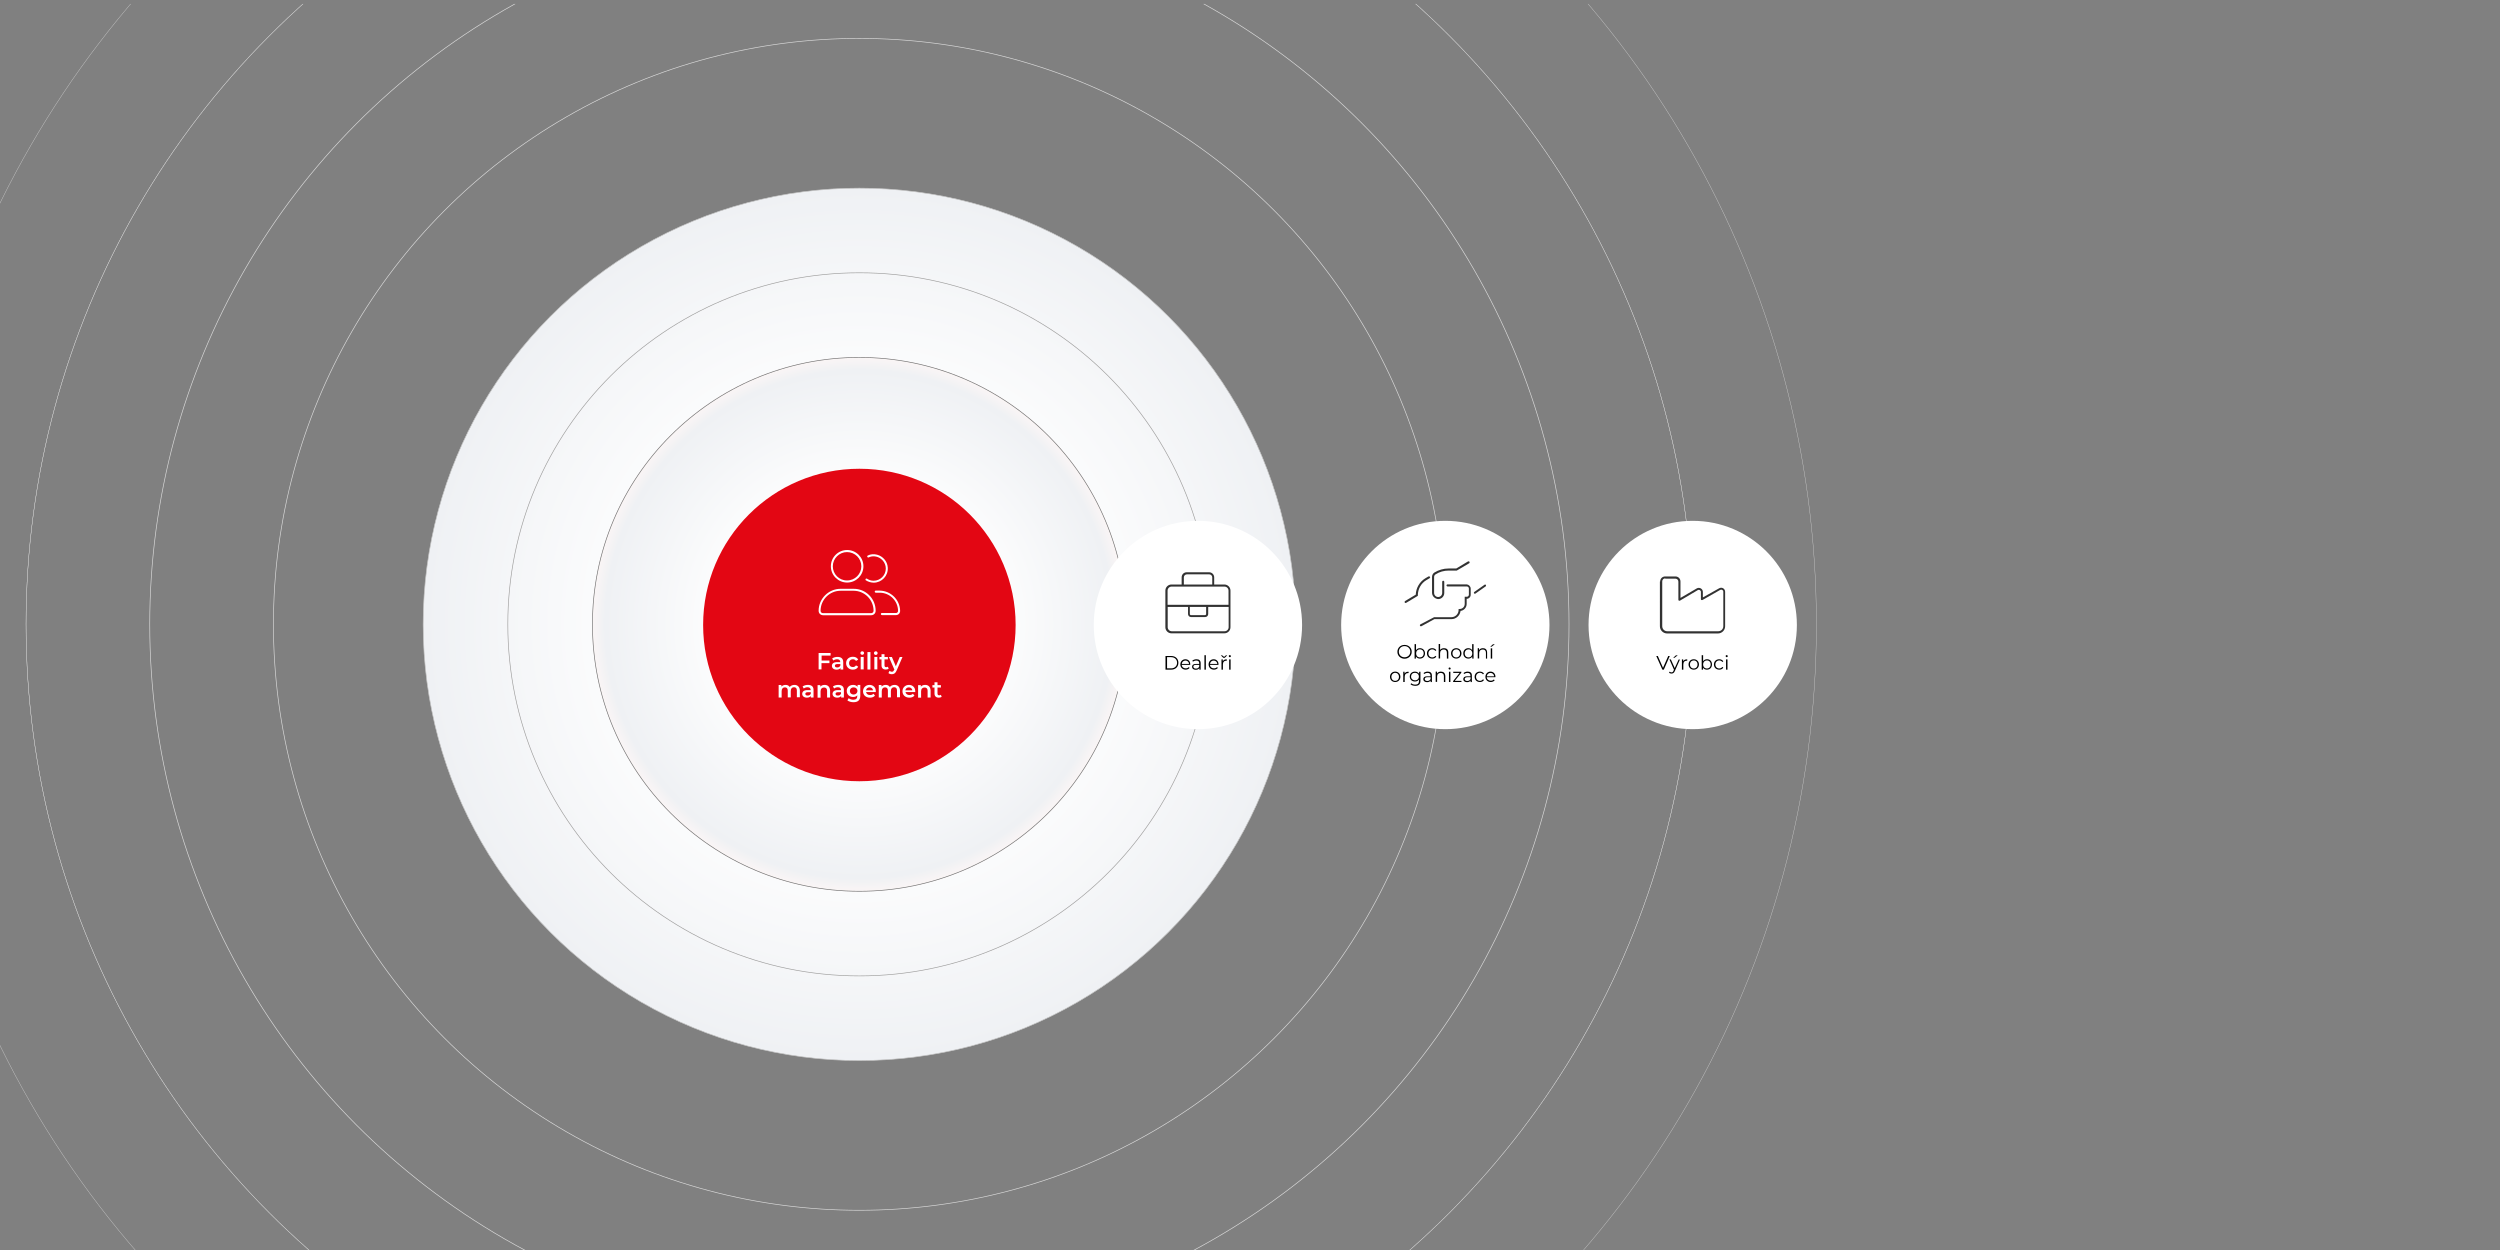
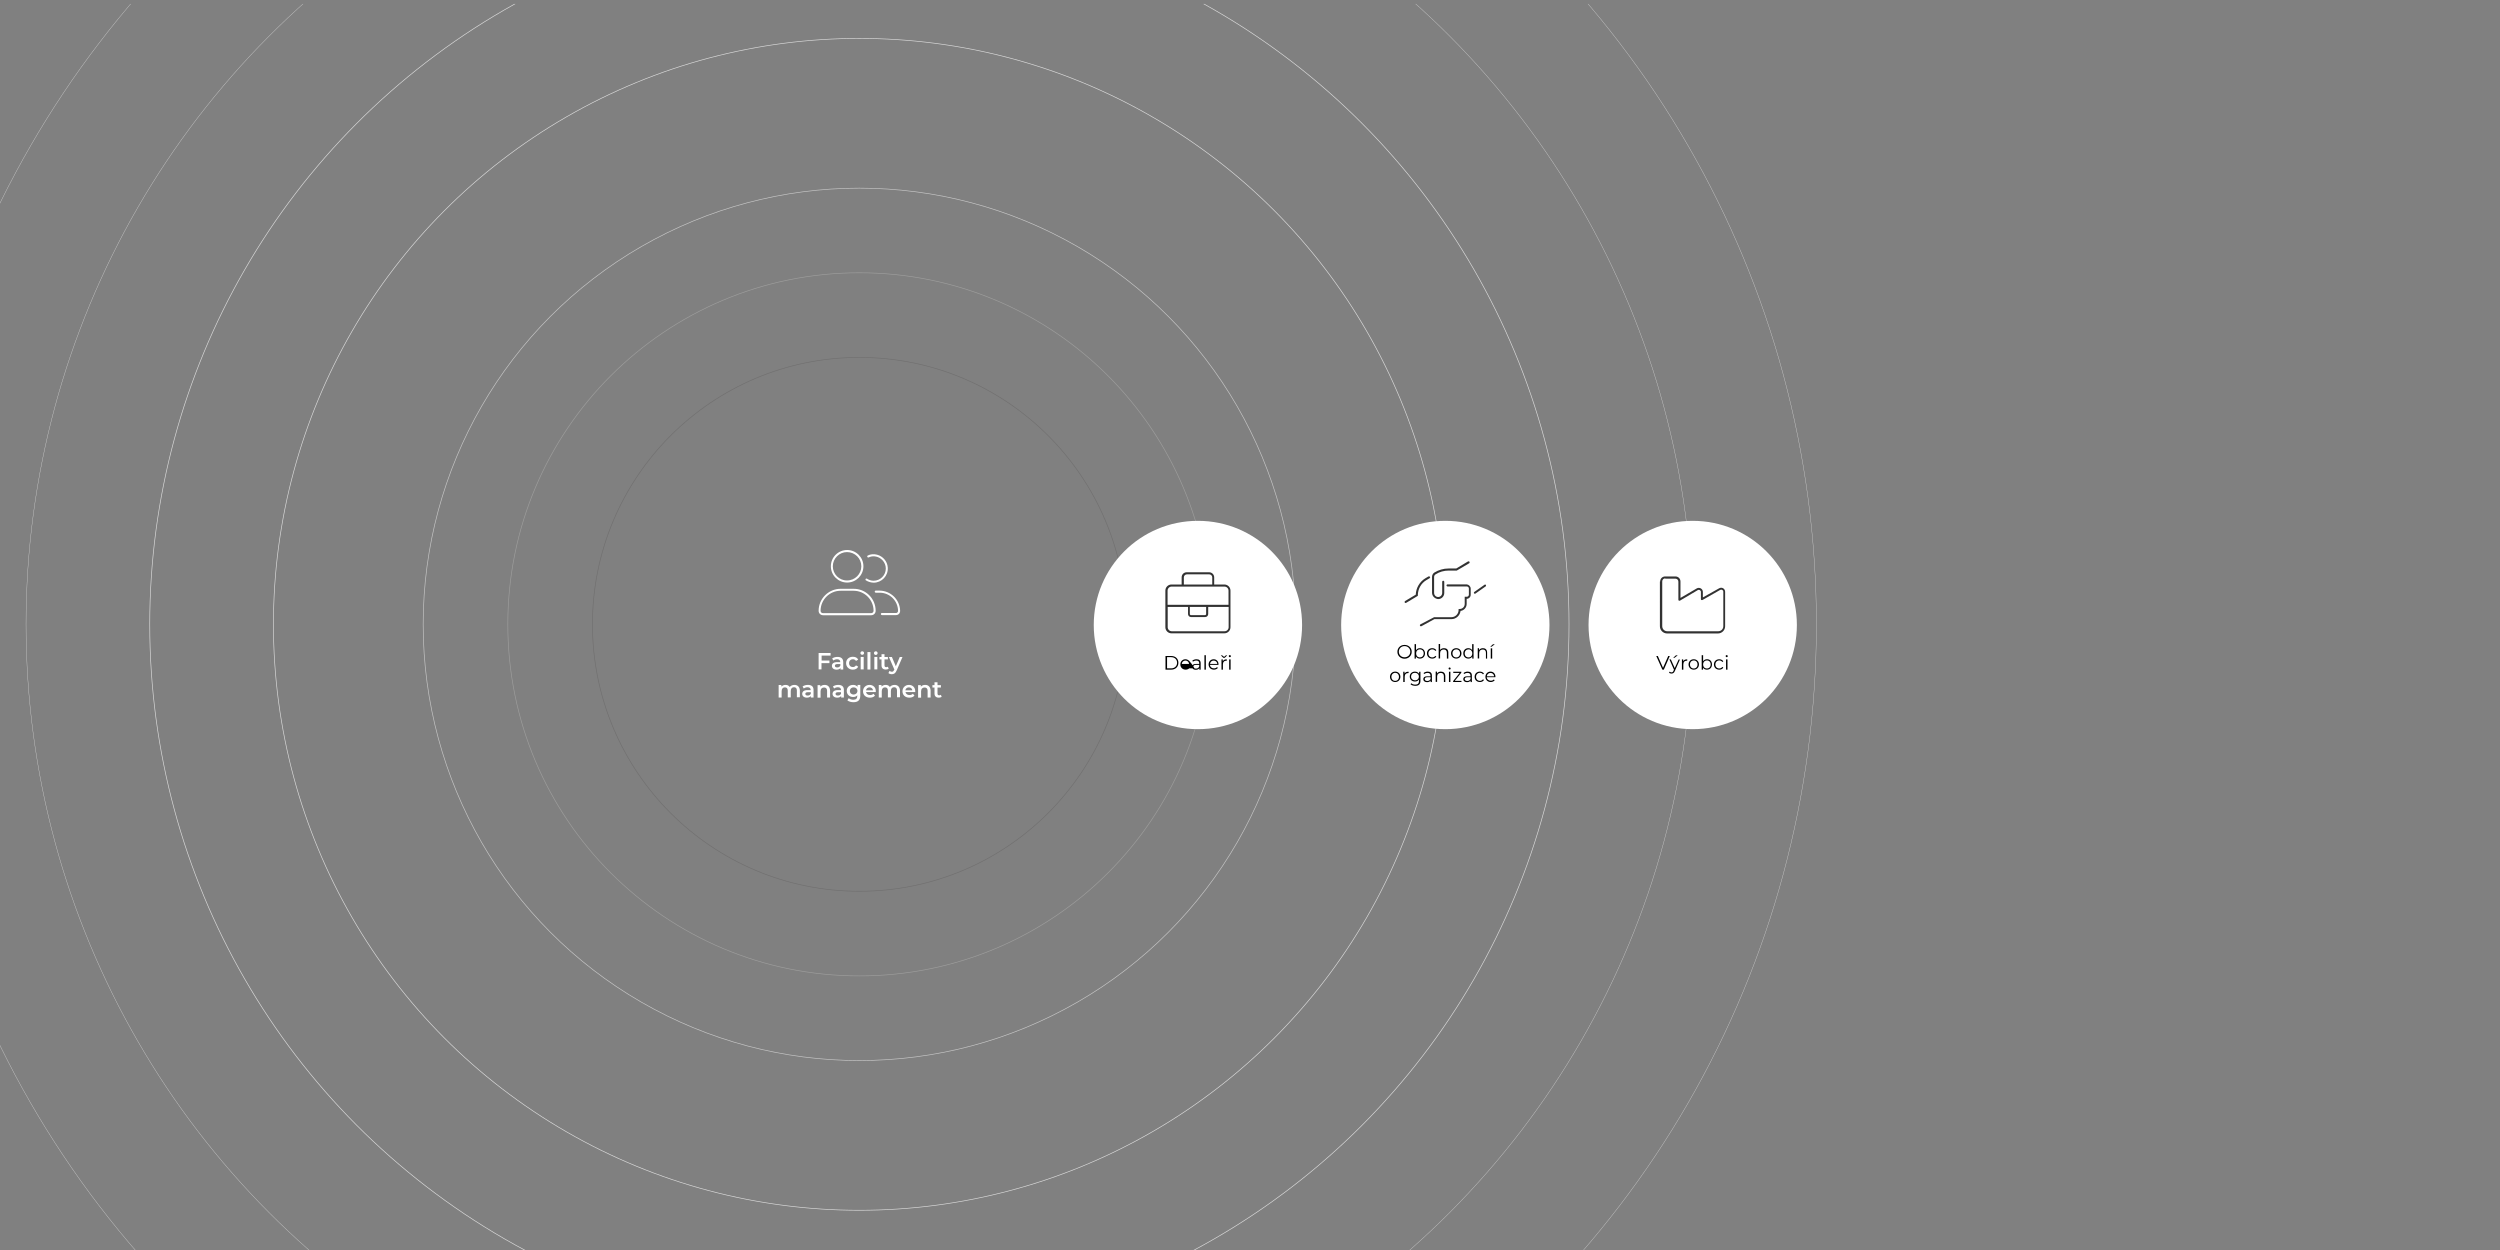
<svg xmlns="http://www.w3.org/2000/svg" xmlns:xlink="http://www.w3.org/1999/xlink" version="1.1" id="benefit-is" class="track" x="0px" y="0px" viewBox="0 0 1920 960" enable-background="new 0 0 1920 960" xml:space="preserve">
  <rect x="0" y="0" width="1920" height="960" fill="#808080" stroke="none" />
  <g class="circles">
    <radialGradient id="SVGID_1_" cx="660" cy="-476.5" r="335" gradientTransform="matrix(1 0 0 1 0 956)" gradientUnits="userSpaceOnUse">
      <stop offset="0" style="stop-color:#FFFFFF" />
      <stop offset="0.467" style="stop-color:#FFFFFF" />
      <stop offset="1" style="stop-color:#EFF1F4" />
    </radialGradient>
-     <circle fill="url(#SVGID_1_)" cx="660" cy="479.5" r="335" />
    <radialGradient id="SVGID_2_" cx="660" cy="-476.5" r="205" gradientTransform="matrix(1 0 0 1 0 956)" gradientUnits="userSpaceOnUse">
      <stop offset="0" style="stop-color:#FFFFFF" />
      <stop offset="0.467" style="stop-color:#FFFFFF" />
      <stop offset="0.953" style="stop-color:#EFF1F4" />
      <stop offset="1" style="stop-color:#FAF5F5" />
    </radialGradient>
-     <circle fill="url(#SVGID_2_)" cx="660" cy="479.5" r="205" />
    <circle fill="none" stroke="#C6C6C6" stroke-width="0.5" stroke-miterlimit="10" cx="660" cy="479.5" r="335" />
    <circle fill="none" stroke="#9D9D9C" stroke-width="0.5" stroke-miterlimit="10" cx="660" cy="479.5" r="270" />
    <circle fill="none" stroke="#706F6F" stroke-width="0.5" stroke-miterlimit="10" cx="660" cy="479.5" r="205" />
    <g>
      <g>
        <g>
          <defs>
            <rect id="SVGID_3_" y="3" width="1920" height="960" />
          </defs>
          <clipPath id="SVGID_4_">
            <use xlink:href="#SVGID_3_" overflow="visible" />
          </clipPath>
          <circle clip-path="url(#SVGID_4_)" fill="none" stroke="#DADADA" stroke-width="0.5" stroke-miterlimit="10" cx="660" cy="479.5" r="450" />
        </g>
      </g>
      <g>
        <g>
          <defs>
            <rect id="SVGID_5_" y="3" width="1920" height="960" />
          </defs>
          <clipPath id="SVGID_6_">
            <use xlink:href="#SVGID_5_" overflow="visible" />
          </clipPath>
          <circle clip-path="url(#SVGID_6_)" fill="none" stroke="#DADADA" stroke-width="0.25" stroke-miterlimit="10" cx="660" cy="479.5" r="640" />
        </g>
      </g>
      <g>
        <g>
          <defs>
            <rect id="SVGID_7_" y="3" width="1920" height="960" />
          </defs>
          <clipPath id="SVGID_8_">
            <use xlink:href="#SVGID_7_" overflow="visible" />
          </clipPath>
-           <circle clip-path="url(#SVGID_8_)" fill="none" stroke="#DADADA" stroke-width="0.25" stroke-miterlimit="10" cx="660" cy="479.5" r="640" />
        </g>
      </g>
      <g>
        <g>
          <defs>
            <rect id="SVGID_9_" y="3" width="1920" height="960" />
          </defs>
          <clipPath id="SVGID_10_">
            <use xlink:href="#SVGID_9_" overflow="visible" />
          </clipPath>
          <circle clip-path="url(#SVGID_10_)" fill="none" stroke="#DADADA" stroke-width="0.25" stroke-miterlimit="10" cx="660" cy="479.5" r="735" />
        </g>
      </g>
      <g>
        <g>
          <defs>
            <rect id="SVGID_11_" y="3" width="1920" height="960" />
          </defs>
          <clipPath id="SVGID_12_">
            <use xlink:href="#SVGID_11_" overflow="visible" />
          </clipPath>
          <circle clip-path="url(#SVGID_12_)" fill="none" stroke="#DADADA" stroke-width="0.5" stroke-miterlimit="10" cx="660" cy="479.5" r="545" />
        </g>
      </g>
    </g>
  </g>
  <g class="is-benefit">
-     <circle fill="#E30613" cx="660" cy="480" r="120" />
    <path fill="#FFFFFF" d="M628.6,514.1h2.3v-4.8h6.1v-2H631v-3.8h6.9v-2h-9.2V514.1z M642.9,508.5c-2.9,0-4,1.3-4,2.9   c0,1.7,1.4,2.9,3.6,2.9c1.4,0,2.5-0.5,3-1.3v1.2h2.1v-5.6c0-2.8-1.6-4.1-4.4-4.1c-1.5,0-3,0.4-4.1,1.2l0.9,1.6c0.7-0.6,1.8-1,2.9-1   c1.6,0,2.4,0.8,2.4,2.1v0.1H642.9z M645.4,511.1c-0.4,1-1.3,1.5-2.4,1.5c-1.2,0-1.8-0.5-1.8-1.3c0-0.7,0.4-1.3,1.9-1.3h2.3V511.1z    M655,514.3c1.9,0,3.4-0.8,4.1-2.3l-1.7-1c-0.6,0.9-1.4,1.3-2.4,1.3c-1.7,0-2.9-1.1-2.9-3c0-1.9,1.3-3,2.9-3c1,0,1.8,0.4,2.4,1.3   l1.7-1c-0.7-1.5-2.2-2.2-4.1-2.2c-3,0-5.2,2-5.2,4.9S652,514.3,655,514.3z M662.2,502.9c0.8,0,1.4-0.6,1.4-1.4   c0-0.7-0.6-1.3-1.4-1.3s-1.4,0.6-1.4,1.4C660.8,502.3,661.4,502.9,662.2,502.9z M663.3,504.5h-2.3v9.6h2.3V504.5z M668.5,500.8   h-2.3v13.4h2.3V500.8z M671.5,514.1h2.3v-9.6h-2.3V514.1z M672.6,500.2c-0.8,0-1.4,0.6-1.4,1.4c0,0.8,0.6,1.4,1.4,1.4   c0.8,0,1.4-0.6,1.4-1.4C674,500.8,673.4,500.2,672.6,500.2z M677,511c0,2.1,1.2,3.2,3.3,3.2c0.8,0,1.6-0.2,2.2-0.6l-0.6-1.6   c-0.3,0.3-0.8,0.4-1.3,0.4c-0.9,0-1.3-0.5-1.3-1.4v-4.6h2.6v-1.8h-2.6v-2.2H677v2.2h-1.6v1.8h1.6V511z M686.6,514.6   c-0.4,1-0.9,1.3-1.7,1.3c-0.6,0-1.2-0.3-1.7-0.7l-0.9,1.7c0.6,0.6,1.6,0.9,2.6,0.9c1.6,0,2.8-0.7,3.7-2.8l4.5-10.4H691l-3,7.1   l-3-7.1h-2.3l4.2,9.7L686.6,514.6z M610.1,526c-1.5,0-2.8,0.6-3.6,1.6c-0.7-1.1-1.8-1.6-3.2-1.6c-1.3,0-2.4,0.5-3.2,1.3v-1.2h-2.1   v9.6h2.3v-4.9c0-1.9,1-2.9,2.5-2.9c1.4,0,2.2,0.8,2.2,2.5v5.2h2.3v-4.9c0-1.9,1-2.9,2.5-2.9c1.4,0,2.2,0.8,2.2,2.5v5.2h2.3v-5.5   C614,527.3,612.4,526,610.1,526z M620.5,526c-1.5,0-3,0.4-4.1,1.2l0.9,1.6c0.7-0.6,1.8-1,2.9-1c1.6,0,2.4,0.8,2.4,2.1v0.1h-2.5   c-2.9,0-4,1.3-4,2.9c0,1.7,1.4,2.9,3.6,2.9c1.4,0,2.5-0.5,3-1.3v1.2h2.1v-5.6C624.9,527.3,623.3,526,620.5,526z M622.7,532.7   c-0.4,1-1.3,1.5-2.4,1.5c-1.2,0-1.8-0.5-1.8-1.3c0-0.7,0.4-1.3,1.9-1.3h2.3V532.7z M633.3,526c-1.4,0-2.6,0.5-3.3,1.4v-1.2h-2.1   v9.6h2.3v-4.9c0-1.9,1.1-2.9,2.7-2.9c1.4,0,2.3,0.8,2.3,2.5v5.2h2.3v-5.5C637.3,527.3,635.6,526,633.3,526z M643.8,526   c-1.5,0-3,0.4-4.1,1.2l0.9,1.6c0.7-0.6,1.8-1,2.9-1c1.6,0,2.4,0.8,2.4,2.1v0.1h-2.5c-2.9,0-4,1.3-4,2.9c0,1.7,1.4,2.9,3.6,2.9   c1.4,0,2.5-0.5,3-1.3v1.2h2.1v-5.6C648.2,527.3,646.6,526,643.8,526z M645.9,532.7c-0.4,1-1.3,1.5-2.4,1.5c-1.2,0-1.8-0.5-1.8-1.3   c0-0.7,0.4-1.3,1.9-1.3h2.3V532.7z M658.5,527.4c-0.8-1-2-1.4-3.3-1.4c-2.8,0-4.9,1.8-4.9,4.6s2.1,4.7,4.9,4.7   c1.3,0,2.4-0.4,3.2-1.3v0.5c0,1.9-0.9,2.9-3.1,2.9c-1.3,0-2.7-0.5-3.5-1.2l-1,1.7c1.1,0.9,2.9,1.4,4.7,1.4c3.4,0,5.2-1.6,5.2-5.1   v-8.2h-2.1V527.4z M655.6,533.4c-1.7,0-2.9-1.1-2.9-2.8c0-1.6,1.2-2.7,2.9-2.7c1.7,0,2.9,1.1,2.9,2.7   C658.5,532.3,657.2,533.4,655.6,533.4z M667.8,526c-2.9,0-5,2.1-5,4.9c0,2.9,2.1,4.9,5.3,4.9c1.7,0,3-0.5,3.9-1.6l-1.2-1.4   c-0.7,0.7-1.5,1-2.6,1c-1.7,0-2.8-0.9-3.1-2.3h7.5c0-0.2,0-0.5,0-0.7C672.7,528,670.6,526,667.8,526z M665.1,530.2   c0.2-1.4,1.3-2.3,2.7-2.3c1.5,0,2.5,1,2.7,2.3H665.1z M687,526c-1.5,0-2.8,0.6-3.6,1.6c-0.7-1.1-1.8-1.6-3.2-1.6   c-1.3,0-2.4,0.5-3.2,1.3v-1.2h-2.1v9.6h2.3v-4.9c0-1.9,1-2.9,2.5-2.9c1.4,0,2.2,0.8,2.2,2.5v5.2h2.3v-4.9c0-1.9,1-2.9,2.5-2.9   c1.4,0,2.2,0.8,2.2,2.5v5.2h2.3v-5.5C690.9,527.3,689.3,526,687,526z M698.1,526c-2.9,0-5,2.1-5,4.9c0,2.9,2.1,4.9,5.3,4.9   c1.7,0,3-0.5,3.9-1.6l-1.2-1.4c-0.7,0.7-1.5,1-2.6,1c-1.7,0-2.8-0.9-3.1-2.3h7.5c0-0.2,0-0.5,0-0.7C702.9,528,700.9,526,698.1,526z    M695.3,530.2c0.2-1.4,1.3-2.3,2.7-2.3c1.5,0,2.5,1,2.7,2.3H695.3z M710.5,526c-1.4,0-2.6,0.5-3.3,1.4v-1.2h-2.1v9.6h2.3v-4.9   c0-1.9,1.1-2.9,2.7-2.9c1.4,0,2.3,0.8,2.3,2.5v5.2h2.3v-5.5C714.5,527.3,712.8,526,710.5,526z M722.6,533.6   c-0.3,0.3-0.8,0.4-1.3,0.4c-0.9,0-1.3-0.5-1.3-1.4V528h2.6v-1.8H720V524h-2.3v2.2h-1.6v1.8h1.6v4.6c0,2.1,1.2,3.2,3.3,3.2   c0.8,0,1.6-0.2,2.2-0.6L722.6,533.6z" />
    <path fill="#FFFFFF" d="M672.5,469.1c0,1.9-1.5,3.4-3.4,3.4h-37c-1.9,0-3.4-1.5-3.4-3.4c0-9.3,7.6-16.9,16.9-16.9h9.9   C664.9,452.1,672.5,459.7,672.5,469.1z M670.9,469.1c0-8.5-6.9-15.4-15.4-15.4h-9.9c-8.5,0-15.4,6.9-15.4,15.4c0,1,0.8,1.8,1.8,1.8   h37C670.1,470.9,670.9,470.1,670.9,469.1z M638.1,434.9c0-6.9,5.6-12.5,12.5-12.5s12.5,5.6,12.5,12.5s-5.6,12.5-12.5,12.5   S638.1,441.8,638.1,434.9z M639.6,434.9c0,6,4.8,10.9,10.9,10.9s11-4.9,11-10.9s-4.9-10.9-11-10.9   C644.6,424,639.6,428.9,639.6,434.9z M665,445.7c-0.4-0.2-0.4-0.7-0.2-1c0,0,0,0,0-0.1c0.2-0.3,0.7-0.4,1-0.2   c1.5,1,3.2,1.6,5.1,1.6c5.2,0,9.4-4.2,9.4-9.4c0-4.7-3.7-8.8-8.4-9.3c-1.7-0.2-3.3,0.1-4.8,0.8c-0.4,0.2-0.8,0-1-0.4c0,0,0,0,0-0.1   c-0.2-0.4,0-0.8,0.4-1c2.1-1,4.5-1.3,7.1-0.6c4.5,1.2,7.9,5.1,8.2,9.8c0.5,6.4-4.6,11.7-10.9,11.7   C668.7,447.4,666.7,446.8,665,445.7z M691.3,469.2c0,1.8-1.4,3.2-3.1,3.2h-10.9c-0.4,0-0.8-0.3-0.8-0.8s0.3-0.8,0.8-0.8h10.9   c0.8,0,1.5-0.8,1.5-1.5c0-7.8-6.3-14.1-14.1-14.1h-3c-0.4,0-0.8-0.3-0.8-0.8s0.3-0.8,0.8-0.8h3   C684.2,453.7,691.2,460.7,691.3,469.2z" />
  </g>
  <g class="svg-link dealeri">
    <circle fill="#FFFFFF" cx="920" cy="480" r="80" />
-     <path d="M899.4,503.8h-4.3v10.5h4.3c3.4,0,5.6-2.2,5.6-5.3S902.8,503.8,899.4,503.8z M899.4,513.3h-3.1v-8.6h3.1   c2.8,0,4.6,1.8,4.6,4.3C904,511.5,902.2,513.3,899.4,513.3z M910.4,506.3c-2.2,0-3.9,1.7-3.9,4s1.7,4,4.1,4c1.2,0,2.3-0.5,3-1.3   l-0.6-0.7c-0.6,0.7-1.5,1-2.4,1c-1.7,0-3-1.1-3.1-2.7h6.6c0-0.1,0-0.2,0-0.3C914.2,508,912.6,506.3,910.4,506.3z M907.6,509.9   c0.1-1.5,1.3-2.6,2.8-2.6c1.5,0,2.7,1.1,2.8,2.6H907.6z M918.9,506.3c-1.2,0-2.4,0.4-3.2,1.1l0.5,0.8c0.6-0.6,1.6-0.9,2.6-0.9   c1.5,0,2.2,0.7,2.2,2.1v0.5h-2.5c-2.3,0-3,1-3,2.2c0,1.4,1.1,2.3,2.9,2.3c1.3,0,2.2-0.5,2.7-1.3v1.2h1v-4.9   C922.1,507.3,921,506.3,918.9,506.3z M921,511.9c-0.4,1-1.3,1.6-2.5,1.6c-1.3,0-2-0.6-2-1.5c0-0.8,0.5-1.4,2-1.4h2.5V511.9z    M925,514.3h1.1v-11.1H925V514.3z M932.1,506.3c-2.2,0-3.9,1.7-3.9,4s1.7,4,4.1,4c1.2,0,2.3-0.5,3-1.3l-0.6-0.7   c-0.6,0.7-1.5,1-2.4,1c-1.7,0-3-1.1-3.1-2.7h6.6c0-0.1,0-0.2,0-0.3C935.9,508,934.3,506.3,932.1,506.3z M929.3,509.9   c0.1-1.5,1.3-2.6,2.8-2.6c1.5,0,2.7,1.1,2.8,2.6H929.3z M939.1,507.9v-1.5h-1v7.9h1.1v-4c0-1.9,1-2.9,2.7-2.9c0.1,0,0.2,0,0.3,0v-1   C940.6,506.3,939.6,506.9,939.1,507.9z M940.1,504.5l-1.5-1.2h-1l1.9,1.9h1.1l1.9-1.9h-1L940.1,504.5z M944.5,503.1   c-0.4,0-0.8,0.3-0.8,0.8c0,0.4,0.3,0.8,0.8,0.8c0.5,0,0.8-0.3,0.8-0.8C945.3,503.5,945,503.1,944.5,503.1z M944,514.3h1.1v-7.9H944   V514.3z" />
+     <path d="M899.4,503.8h-4.3v10.5h4.3c3.4,0,5.6-2.2,5.6-5.3S902.8,503.8,899.4,503.8z M899.4,513.3h-3.1v-8.6h3.1   c2.8,0,4.6,1.8,4.6,4.3C904,511.5,902.2,513.3,899.4,513.3z M910.4,506.3c-2.2,0-3.9,1.7-3.9,4s1.7,4,4.1,4c1.2,0,2.3-0.5,3-1.3   l-0.6-0.7c-0.6,0.7-1.5,1-2.4,1h6.6c0-0.1,0-0.2,0-0.3C914.2,508,912.6,506.3,910.4,506.3z M907.6,509.9   c0.1-1.5,1.3-2.6,2.8-2.6c1.5,0,2.7,1.1,2.8,2.6H907.6z M918.9,506.3c-1.2,0-2.4,0.4-3.2,1.1l0.5,0.8c0.6-0.6,1.6-0.9,2.6-0.9   c1.5,0,2.2,0.7,2.2,2.1v0.5h-2.5c-2.3,0-3,1-3,2.2c0,1.4,1.1,2.3,2.9,2.3c1.3,0,2.2-0.5,2.7-1.3v1.2h1v-4.9   C922.1,507.3,921,506.3,918.9,506.3z M921,511.9c-0.4,1-1.3,1.6-2.5,1.6c-1.3,0-2-0.6-2-1.5c0-0.8,0.5-1.4,2-1.4h2.5V511.9z    M925,514.3h1.1v-11.1H925V514.3z M932.1,506.3c-2.2,0-3.9,1.7-3.9,4s1.7,4,4.1,4c1.2,0,2.3-0.5,3-1.3l-0.6-0.7   c-0.6,0.7-1.5,1-2.4,1c-1.7,0-3-1.1-3.1-2.7h6.6c0-0.1,0-0.2,0-0.3C935.9,508,934.3,506.3,932.1,506.3z M929.3,509.9   c0.1-1.5,1.3-2.6,2.8-2.6c1.5,0,2.7,1.1,2.8,2.6H929.3z M939.1,507.9v-1.5h-1v7.9h1.1v-4c0-1.9,1-2.9,2.7-2.9c0.1,0,0.2,0,0.3,0v-1   C940.6,506.3,939.6,506.9,939.1,507.9z M940.1,504.5l-1.5-1.2h-1l1.9,1.9h1.1l1.9-1.9h-1L940.1,504.5z M944.5,503.1   c-0.4,0-0.8,0.3-0.8,0.8c0,0.4,0.3,0.8,0.8,0.8c0.5,0,0.8-0.3,0.8-0.8C945.3,503.5,945,503.1,944.5,503.1z M944,514.3h1.1v-7.9H944   V514.3z" />
    <path fill="#323232" d="M945,453.6v28.1c0,2.6-2.1,4.7-4.7,4.7h-40.6c-2.6,0-4.7-2.1-4.7-4.7v-28.1c0-2.6,2.1-4.7,4.7-4.7h7.8v-5.5   c0-2.2,1.7-3.9,3.9-3.9h17.2c2.2,0,3.9,1.8,3.9,3.9v5.5h7.8C942.9,448.9,945,451,945,453.6z M943.5,464.5v-10.9   c0-1.7-1.4-3.1-3.1-3.1h-40.6c-1.7,0-3.1,1.4-3.1,3.1v10.9H943.5z M943.5,466.1h-15.6v5.5c0,1.3-1.1,2.3-2.3,2.3h-10.9   c-1.3,0-2.3-1.1-2.3-2.3v-5.5h-15.6v15.6c0,1.7,1.4,3.1,3.1,3.1h40.6c1.7,0,3.1-1.4,3.1-3.1V466.1z M909.1,448.9H931v-5.5   c0-1.3-1.1-2.3-2.3-2.3h-17.2c-1.3,0-2.3,1.1-2.3,2.3V448.9z M913.8,466.1v5.5c0,0.4,0.4,0.8,0.8,0.8h10.9c0.4,0,0.8-0.4,0.8-0.8   v-5.5H913.8z" />
  </g>
  <g class="svg-link obchodni-organizace">
    <circle fill="#FFFFFF" cx="1110" cy="480" r="80" />
    <path d="M1078.7,505.9c3.1,0,5.5-2.3,5.5-5.3c0-3.1-2.4-5.3-5.5-5.3c-3.2,0-5.5,2.3-5.5,5.3   C1073.2,503.6,1075.6,505.9,1078.7,505.9z M1078.7,496.2c2.5,0,4.4,1.8,4.4,4.3s-1.9,4.3-4.4,4.3c-2.5,0-4.4-1.8-4.4-4.3   S1076.2,496.2,1078.7,496.2z M1087.5,504.2c0.6,1.1,1.7,1.6,3,1.6c2.3,0,3.9-1.6,3.9-4s-1.7-4-3.9-4c-1.3,0-2.3,0.5-3,1.6v-4.7   h-1.1v11.1h1V504.2z M1090.5,498.7c1.7,0,2.9,1.2,2.9,3.1s-1.3,3.1-2.9,3.1c-1.7,0-2.9-1.2-2.9-3.1S1088.8,498.7,1090.5,498.7z    M1102.3,503.7c-0.5,0.8-1.4,1.2-2.3,1.2c-1.7,0-3-1.2-3-3.1c0-1.8,1.3-3.1,3-3.1c0.9,0,1.8,0.4,2.3,1.2l0.8-0.5   c-0.6-1-1.8-1.6-3.1-1.6c-2.4,0-4.1,1.6-4.1,4c0,2.4,1.7,4,4.1,4c1.3,0,2.5-0.5,3.1-1.6L1102.3,503.7z M1109,497.8   c-1.3,0-2.4,0.5-3,1.4v-4.6h-1.1v11.1h1.1v-4.1c0-1.8,1.1-2.8,2.8-2.8c1.5,0,2.4,0.9,2.4,2.5v4.5h1.1v-4.6   C1112.3,498.9,1111,497.8,1109,497.8z M1118.4,497.8c-2.3,0-4,1.7-4,4s1.7,4,4,4c2.3,0,4-1.7,4-4S1120.7,497.8,1118.4,497.8z    M1118.4,504.9c-1.7,0-2.9-1.2-2.9-3.1s1.3-3.1,2.9-3.1c1.7,0,2.9,1.2,2.9,3.1S1120.1,504.9,1118.4,504.9z M1130.7,499.4   c-0.7-1-1.7-1.6-3-1.6c-2.3,0-3.9,1.6-3.9,4s1.7,4,3.9,4c1.3,0,2.4-0.6,3-1.6v1.6h1v-11.1h-1.1V499.4z M1127.8,504.9   c-1.7,0-2.9-1.2-2.9-3.1s1.3-3.1,2.9-3.1c1.7,0,2.9,1.2,2.9,3.1S1129.5,504.9,1127.8,504.9z M1141,505.8h1.1v-4.6   c0-2.3-1.3-3.4-3.2-3.4c-1.4,0-2.4,0.6-3,1.5v-1.5h-1v7.9h1.1v-4.1c0-1.8,1.1-2.8,2.8-2.8c1.5,0,2.4,0.9,2.4,2.5V505.8z    M1148,494.8h-1.4l-2.1,1.9h1L1148,494.8z M1144.9,505.8h1.1v-7.9h-1.1V505.8z M1071.5,515.8c-2.3,0-4,1.7-4,4c0,2.3,1.7,4,4,4   s4-1.7,4-4C1075.5,517.5,1073.8,515.8,1071.5,515.8z M1071.5,522.9c-1.7,0-2.9-1.2-2.9-3.1c0-1.8,1.3-3.1,2.9-3.1s2.9,1.2,2.9,3.1   C1074.4,521.7,1073.2,522.9,1071.5,522.9z M1078.7,517.4v-1.5h-1v7.9h1.1v-4c0-1.9,1-2.9,2.7-2.9c0.1,0,0.2,0,0.3,0v-1   C1080.2,515.8,1079.2,516.4,1078.7,517.4z M1089.8,517.4c-0.7-1-1.8-1.6-3.1-1.6c-2.3,0-4,1.5-4,3.8s1.7,3.8,4,3.8   c1.3,0,2.4-0.5,3.1-1.5v1c0,2-0.9,2.9-2.9,2.9c-1.2,0-2.4-0.4-3.1-1.1l-0.5,0.8c0.8,0.8,2.2,1.2,3.7,1.2c2.6,0,3.9-1.2,3.9-3.9   v-6.9h-1V517.4z M1086.7,522.5c-1.7,0-3-1.2-3-2.9s1.2-2.9,3-2.9c1.7,0,3,1.2,3,2.9S1088.5,522.5,1086.7,522.5z M1096.5,515.8   c-1.2,0-2.4,0.4-3.2,1.1l0.5,0.8c0.6-0.6,1.6-0.9,2.6-0.9c1.5,0,2.2,0.7,2.2,2.1v0.5h-2.5c-2.3,0-3,1-3,2.2c0,1.4,1.1,2.3,2.9,2.3   c1.3,0,2.2-0.5,2.7-1.3v1.2h1v-4.9C1099.7,516.8,1098.6,515.8,1096.5,515.8z M1098.7,521.4c-0.4,1-1.3,1.6-2.5,1.6   c-1.3,0-2-0.6-2-1.5c0-0.8,0.5-1.4,2-1.4h2.5V521.4z M1106.6,515.8c-1.4,0-2.4,0.6-3,1.5v-1.5h-1v7.9h1.1v-4.1   c0-1.8,1.1-2.8,2.8-2.8c1.5,0,2.4,0.9,2.4,2.5v4.5h1.1v-4.6C1109.9,516.9,1108.6,515.8,1106.6,515.8z M1112.8,523.8h1.1v-7.9h-1.1   V523.8z M1113.3,512.6c-0.4,0-0.8,0.3-0.8,0.8c0,0.4,0.3,0.8,0.8,0.8c0.5,0,0.8-0.3,0.8-0.8C1114.1,513,1113.7,512.6,1113.3,512.6z    M1122.3,516.6v-0.7h-6.2v0.9h4.9l-5,6.3v0.7h6.4v-0.9h-5.1L1122.3,516.6z M1127.2,515.8c-1.2,0-2.4,0.4-3.2,1.1l0.5,0.8   c0.6-0.6,1.6-0.9,2.6-0.9c1.5,0,2.2,0.7,2.2,2.1v0.5h-2.5c-2.3,0-3,1-3,2.2c0,1.4,1.1,2.3,2.9,2.3c1.3,0,2.2-0.5,2.7-1.3v1.2h1   v-4.9C1130.4,516.8,1129.3,515.8,1127.2,515.8z M1129.4,521.4c-0.4,1-1.3,1.6-2.5,1.6c-1.3,0-2-0.6-2-1.5c0-0.8,0.5-1.4,2-1.4h2.5   V521.4z M1136.6,516.7c0.9,0,1.8,0.4,2.3,1.2l0.8-0.5c-0.6-1-1.8-1.6-3.1-1.6c-2.4,0-4.1,1.6-4.1,4c0,2.4,1.7,4,4.1,4   c1.3,0,2.5-0.5,3.1-1.6l-0.8-0.5c-0.5,0.8-1.4,1.2-2.3,1.2c-1.7,0-3-1.2-3-3.1C1133.6,518,1134.9,516.7,1136.6,516.7z    M1148.5,519.8c0-2.4-1.6-4-3.8-4s-3.9,1.7-3.9,4c0,2.3,1.7,4,4.1,4c1.2,0,2.3-0.5,3-1.3l-0.6-0.7c-0.6,0.7-1.5,1-2.4,1   c-1.7,0-3-1.1-3.1-2.7h6.6C1148.5,520,1148.5,519.9,1148.5,519.8z M1141.9,519.4c0.1-1.5,1.3-2.6,2.8-2.6c1.5,0,2.7,1.1,2.8,2.6   H1141.9z" />
    <path fill="#323232" d="M1088.9,457.2v0.4l-9,5.4c-0.1,0.1-0.3,0.1-0.4,0.1c-0.3,0-0.5-0.1-0.7-0.4c-0.2-0.4-0.1-0.8,0.3-1.1   l8.2-4.9c0.2-5.1,2.9-9.9,7.4-12.6l2.4-1.4c0.4-0.2,0.8-0.1,1.1,0.3s0.1,0.8-0.3,1.1l-2.4,1.4   C1091.4,447.9,1088.9,452.4,1088.9,457.2z M1129.5,452.1v4.7c0,1.7-1.4,3.1-3.1,3.1v3.9c0,2.8-2.1,5.1-4.7,5.4   c-0.4,3.5-3.4,6.3-7,6.3h-13.1l-9.9,5.4c-0.1,0.1-0.2,0.1-0.4,0.1c-0.3,0-0.5-0.1-0.8-0.4c-0.1-0.4,0-0.9,0.4-1.1l10.5-5.5h13.3   c3,0,5.5-2.5,5.5-5.5v-0.8h0.8c2.2,0,3.9-1.7,3.9-3.9v-5.5h1.6c0.9,0,1.6-0.7,1.6-1.6v-4.7c0-0.9-0.7-1.6-1.6-1.6h-14.8   c-0.4,0-0.8-0.4-0.8-0.8s0.4-0.8,0.8-0.8h14.8C1128.1,449,1129.5,450.4,1129.5,452.1z M1099.8,455.3v-12.3c0-1.3,0.7-2.6,1.8-3.3   c3.3-2,7-3.1,10.9-3.1h5.9l9-5.4c0.4-0.2,0.9-0.1,1.2,0.3c0.2,0.4,0.1,0.9-0.3,1.1l-9.5,5.6h-6.3c-3.6,0-7,1-10,2.9   c-0.7,0.4-1.1,1.2-1.1,2v12.3c0,1.7,1.4,3.1,3.1,3.1c1.7,0,3.1-1.4,3.1-3.1v-8.6c0-0.4,0.4-0.8,0.8-0.8c0.4,0,0.8,0.4,0.8,0.8v8.6   c0,2.6-2.1,4.7-4.7,4.7C1102,459.9,1099.8,457.8,1099.8,455.3z M1140.9,450.4l-7.8,5.5c-0.1,0.1-0.3,0.1-0.4,0.1   c-0.2,0-0.6-0.1-0.6-0.3c-0.3-0.4-0.2-0.9,0.2-1.1l7.8-5.5c0.4-0.3,0.8-0.2,1.1,0.2C1141.4,449.7,1141.3,450.2,1140.9,450.4z" />
  </g>
  <g class="svg-link vyrobci">
    <circle fill="#FFFFFF" cx="1300" cy="480" r="80" />
    <path d="M1281.2,503.8l-4,9.1l-4-9.1h-1.2l4.7,10.5h1.1l4.6-10.5H1281.2z M1286.2,513.1l-3-6.7h-1.1l3.5,7.9l-0.3,0.8   c-0.4,1-0.9,1.3-1.6,1.3c-0.6,0-1-0.2-1.4-0.6l-0.5,0.8c0.5,0.5,1.2,0.7,1.9,0.7c1.1,0,2-0.5,2.6-2l3.9-8.8h-1L1286.2,513.1z    M1288.5,503.3h-1.4l-2.1,1.9h1L1288.5,503.3z M1292.7,507.9v-1.5h-1v7.9h1.1v-4c0-1.9,1-2.9,2.7-2.9c0.1,0,0.2,0,0.3,0v-1   C1294.2,506.3,1293.2,506.9,1292.7,507.9z M1300.8,506.3c-2.3,0-4,1.7-4,4s1.7,4,4,4c2.3,0,4-1.7,4-4S1303.1,506.3,1300.8,506.3z    M1300.8,513.4c-1.7,0-2.9-1.2-2.9-3.1s1.3-3.1,2.9-3.1c1.7,0,2.9,1.2,2.9,3.1S1302.5,513.4,1300.8,513.4z M1311,506.3   c-1.3,0-2.3,0.5-3,1.6v-4.7h-1.1v11.1h1v-1.6c0.6,1.1,1.7,1.6,3,1.6c2.3,0,3.9-1.6,3.9-4S1313.3,506.3,1311,506.3z M1310.9,513.4   c-1.7,0-2.9-1.2-2.9-3.1s1.3-3.1,2.9-3.1c1.7,0,2.9,1.2,2.9,3.1S1312.6,513.4,1310.9,513.4z M1320.4,507.2c0.9,0,1.8,0.4,2.3,1.2   l0.8-0.5c-0.6-1-1.8-1.6-3.1-1.6c-2.4,0-4.1,1.6-4.1,4c0,2.4,1.7,4,4.1,4c1.3,0,2.5-0.5,3.1-1.6l-0.8-0.5c-0.5,0.8-1.4,1.2-2.3,1.2   c-1.7,0-3-1.2-3-3.1C1317.4,508.5,1318.7,507.2,1320.4,507.2z M1325.6,514.3h1.1v-7.9h-1.1V514.3z M1326.1,503.1   c-0.4,0-0.8,0.3-0.8,0.8c0,0.4,0.3,0.8,0.8,0.8c0.5,0,0.8-0.3,0.8-0.8C1326.9,503.5,1326.5,503.1,1326.1,503.1z" />
    <path fill="#323232" d="M1275,446.6c0-2.2,1.7-3.9,3.9-3.9h7.8c2.2,0,3.9,1.7,3.9,3.9v12.6l12.5-7.3c2.1-1.2,4.7,0.3,4.7,2.7v4.2   l12.5-7c2.1-1.2,4.6,0.3,4.6,2.7v26.5c0,3-2.5,5.5-5.5,5.5h-39.1c-3,0-5.5-2.5-5.5-5.5V446.6z M1278.9,444.2c-1.3,0-2.3,1-2.3,2.3   v34.4c0,2.2,1.7,3.9,3.9,3.9h39.1c2.2,0,3.9-1.7,3.9-3.9v-26.5c0-1.2-1.3-1.9-2.3-1.4l-13.7,7.8c-0.2,0.1-0.5,0.1-0.9,0   c-0.2-0.1-0.3-0.4-0.3-0.7v-5.5c0-1.2-1.3-2-2.4-1.4l-13.7,8.1c-0.2,0.1-0.5,0.1-0.8,0s-0.4-0.4-0.4-0.7v-13.9c0-1.3-1-2.3-2.3-2.3   H1278.9z" />
  </g>
</svg>